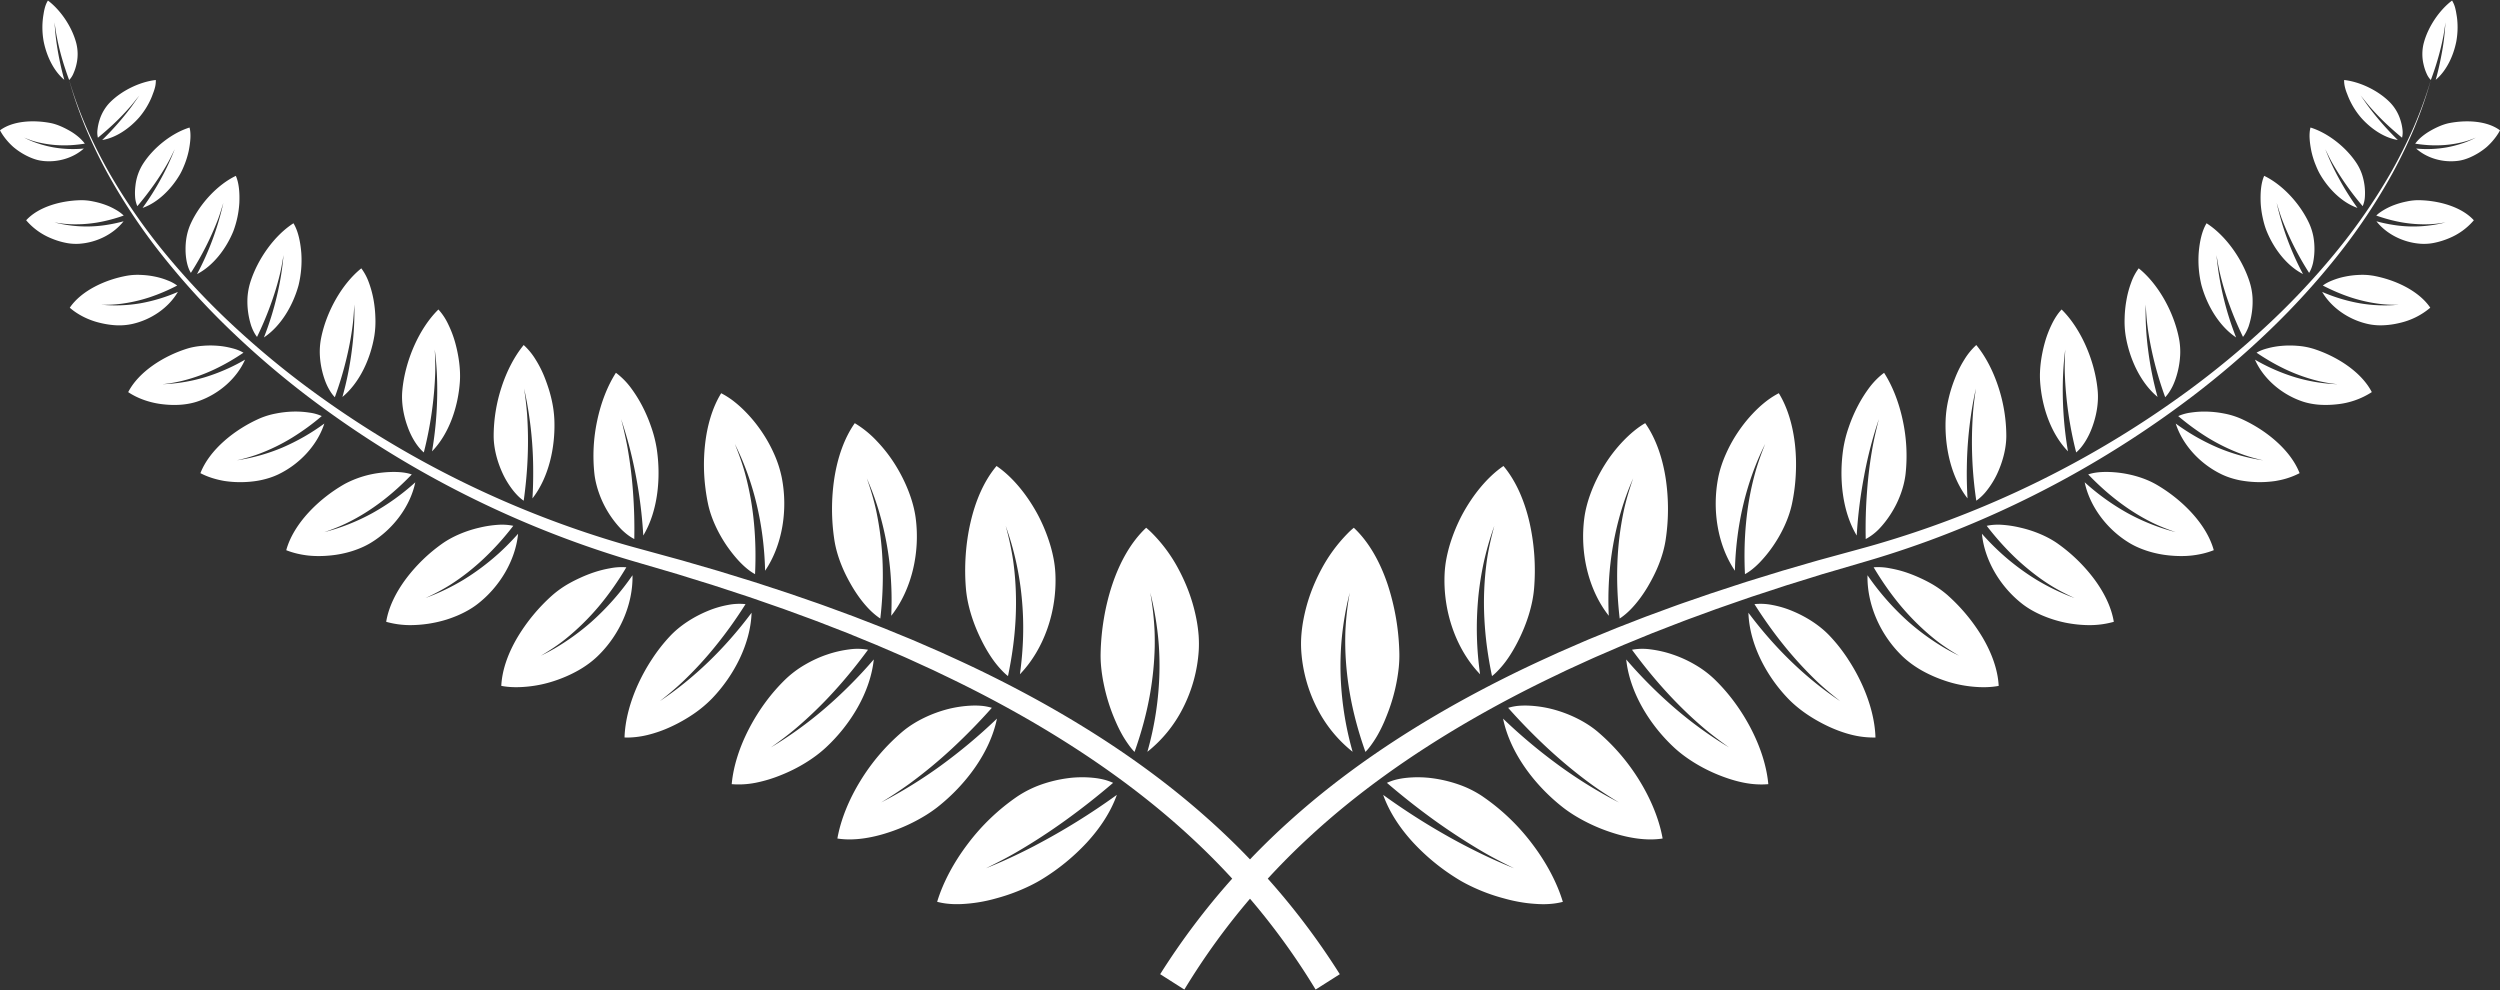
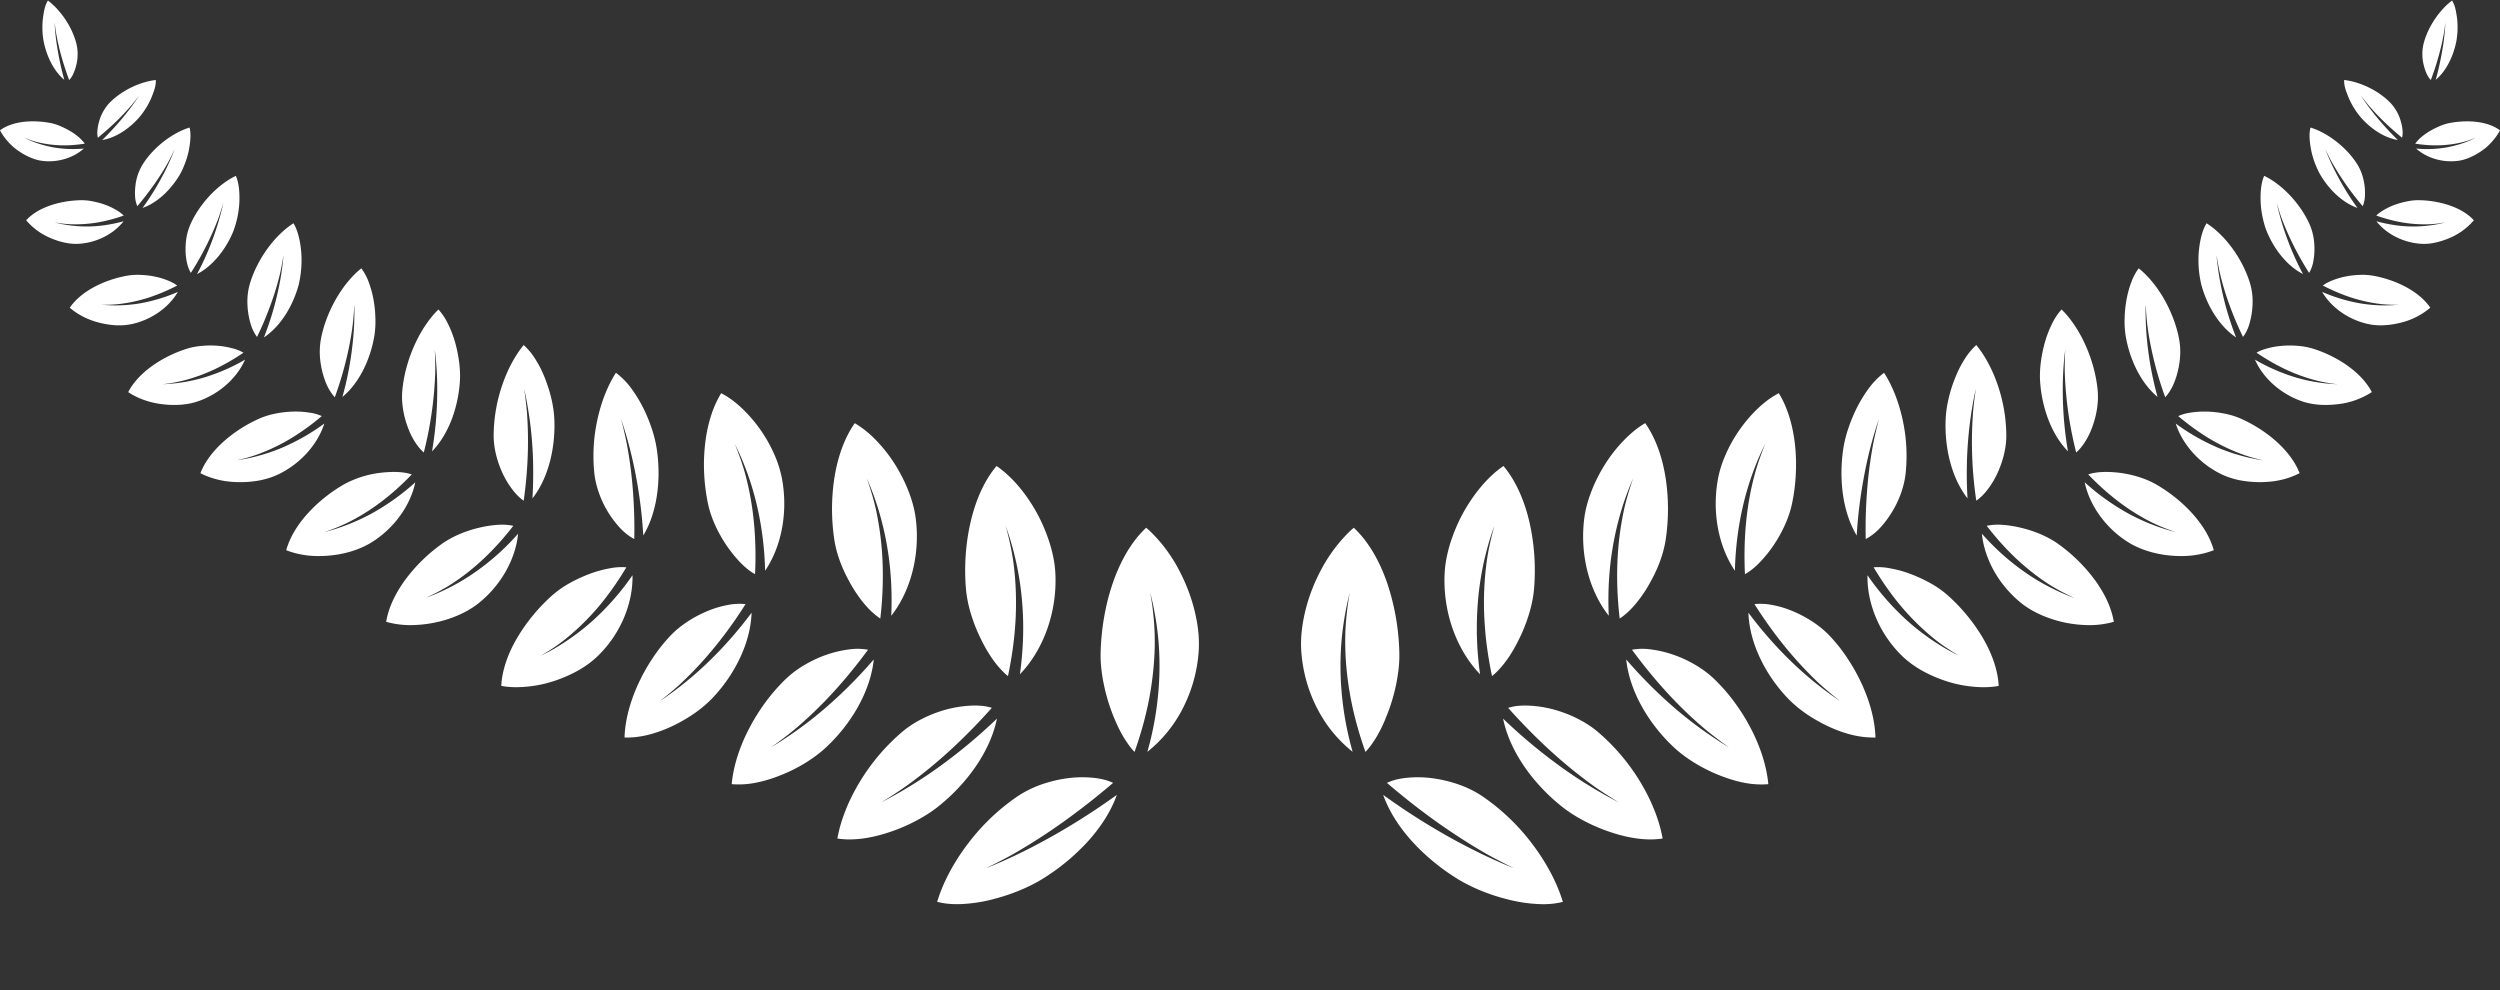
<svg xmlns="http://www.w3.org/2000/svg" width="101" height="40" fill="none">
  <rect width="100%" height="100%" fill="#333333" stroke="none" />
  <g clip-path="url(#clip0_352_198)" fill="#fff">
    <path d="M44.574 27.544a7.423 7.423 0 00.515 1.642c.073.166.15.323.231.468.08.146.166.278.252.4.085.123.173.232.263.324.279-.785.498-1.588.636-2.397a12.761 12.761 0 00.18-1.855c.003-.206.002-.414-.006-.623a11.8 11.8 0 00-.175-1.559 12.252 12.252 0 01.337 2.006 12.099 12.099 0 01.034 1.216 12.81 12.81 0 01-.487 3.207 5.31 5.31 0 001.439-1.77 5.95 5.95 0 00.636-2.318c.012-.194.01-.4-.004-.611a5.84 5.84 0 00-.088-.652 6.946 6.946 0 00-.409-1.363 7.64 7.64 0 00-.315-.665 6.105 6.105 0 00-1.058-1.443 3.349 3.349 0 00-.25-.23c-.615.577-1.064 1.39-1.365 2.284-.3.892-.458 1.88-.475 2.802-.004.184.005.372.024.562.019.19.048.38.084.575zm-2.762 6.619a24.977 24.977 0 01-.662.332 20.69 20.69 0 01-1.318.584c.414-.207.83-.415 1.25-.66a23.077 23.077 0 00.995-.614c.329-.214.656-.438.98-.672.652-.47 1.287-.97 1.913-1.506a2.212 2.212 0 00-.374-.131 3.052 3.052 0 00-.445-.074 4.316 4.316 0 00-.492-.02c-.17.002-.343.013-.523.038a5.385 5.385 0 00-1.063.253 4.373 4.373 0 00-.971.483 8.55 8.55 0 00-1.996 1.907c-.567.745-1.007 1.563-1.245 2.35a2.76 2.76 0 00.471.081c.166.016.339.018.518.01a6.121 6.121 0 001.395-.23 7.617 7.617 0 001.367-.51c.17-.083.331-.17.484-.264a8.575 8.575 0 001.809-1.478c.532-.578.967-1.23 1.216-1.93a27.254 27.254 0 01-3.309 2.05zm-2.174-8.326c.157.322.334.618.518.869.093.125.187.239.282.34.095.104.19.194.285.268.08-.385.148-.771.2-1.16.053-.387.088-.77.108-1.158.038-.773.01-1.553-.097-2.33a11.747 11.747 0 00-.305-1.421 11.879 11.879 0 01.653 2.944c.097.999.065 2.03-.078 3.052.974-1.011 1.513-2.555 1.432-4.091a4.295 4.295 0 00-.068-.564 5.607 5.607 0 00-.145-.591 6.82 6.82 0 00-.5-1.21c-.419-.777-1.003-1.51-1.663-1.959-.51.606-.853 1.413-1.052 2.284-.2.87-.257 1.801-.185 2.663.057.693.299 1.43.615 2.064zm.638 3.196c-.74.71-1.5 1.34-2.286 1.912a18.92 18.92 0 01-2.394 1.475 17.27 17.27 0 001.133-.748 19.48 19.48 0 001.729-1.427 24.23 24.23 0 001.613-1.649 2.115 2.115 0 00-.368-.076 3.175 3.175 0 00-.428-.014 4.76 4.76 0 00-.956.135c-.663.169-1.337.482-1.849.908a8.258 8.258 0 00-1.706 1.991c-.464.754-.797 1.566-.934 2.336.617.098 1.343-.005 2.072-.247a6.952 6.952 0 001.536-.716c.155-.098.298-.198.433-.303 1.136-.893 2.123-2.2 2.406-3.577zm-6.296-6.241c.125.32.281.623.452.913.171.287.359.549.552.767.192.22.392.393.58.517a14.69 14.69 0 00.095-2.195 12.44 12.44 0 00-.262-2.168c-.096-.446-.23-.874-.377-1.3.188.43.35.864.485 1.316a12.298 12.298 0 01.49 2.786c.03.48.033.963.011 1.45.817-1.038 1.176-2.537.986-3.961-.09-.668-.384-1.433-.82-2.134a5.948 5.948 0 00-.747-.963 4.163 4.163 0 00-.892-.724c-.428.609-.695 1.39-.825 2.22a8.32 8.32 0 00.002 2.51c.05.32.145.648.27.967zm.352 4.893c-.332.332-.674.65-1.021.947a16.144 16.144 0 01-2.166 1.564c.345-.246.691-.5 1.025-.785a16.678 16.678 0 001.522-1.475c.483-.529.943-1.096 1.376-1.686a2.347 2.347 0 00-.758-.014 4.507 4.507 0 00-.89.206c-.303.1-.612.244-.897.41a4.14 4.14 0 00-.781.583 7.394 7.394 0 00-.805.92 8.037 8.037 0 00-.666 1.065c-.387.74-.644 1.526-.71 2.26.306.025.628.01.966-.056a5.611 5.611 0 001.025-.31c.675-.267 1.33-.666 1.807-1.108 1.005-.93 1.804-2.246 1.942-3.565-.314.365-.638.714-.969 1.044zm-5.826-7.907c.026.194.058.385.097.572.125.595.419 1.206.77 1.716.177.253.367.488.559.682.192.194.387.348.572.448.033-.693.021-1.38-.043-2.059-.032-.34-.077-.678-.137-1.013a11.41 11.41 0 00-.223-.993c-.112-.41-.257-.803-.413-1.194.778 1.555 1.179 3.304 1.222 5.121.697-1.028.93-2.452.674-3.76a4.554 4.554 0 00-.314-.968 5.737 5.737 0 00-.551-.97 5.67 5.67 0 00-.732-.853 4.523 4.523 0 00-.414-.35 3.399 3.399 0 00-.437-.271c-.365.593-.576 1.338-.657 2.12a7.517 7.517 0 00.028 1.773v-.001zm-1.848 8.548c.314-.248.626-.503.926-.788a14.864 14.864 0 001.35-1.47c.422-.522.817-1.078 1.186-1.661a2.378 2.378 0 00-.71.033 3.942 3.942 0 00-.825.246c-.562.233-1.119.587-1.523 1.021a6.7 6.7 0 00-.71.905c-.217.327-.41.675-.573 1.03-.325.713-.527 1.461-.548 2.152.147.007.299 0 .454-.017a3.65 3.65 0 00.47-.082 5.12 5.12 0 00.962-.34 6.31 6.31 0 00.903-.512 4.88 4.88 0 00.748-.626c.897-.935 1.555-2.223 1.596-3.462-1.086 1.454-2.334 2.653-3.706 3.571zm-2.438-8.349a4.08 4.08 0 00.878 1.404c.175.174.356.31.527.396a20.035 20.035 0 00-.052-1.905 17.278 17.278 0 00-.232-1.845 17.484 17.484 0 00-.247-1.093 17.418 17.418 0 01.328 1.096 18.78 18.78 0 01.567 3.604c.592-.986.722-2.336.54-3.522a5.002 5.002 0 00-.222-.866 6.068 6.068 0 00-.372-.866 5.369 5.369 0 00-.484-.76 2.943 2.943 0 00-.568-.56c-.345.538-.604 1.212-.755 1.927a6.796 6.796 0 00-.113 2.161c.032.275.104.555.205.828zm-.318 5.138a9.69 9.69 0 01-1.503 1.087c-.178.102-.36.199-.547.29.341-.205.673-.417.987-.67a9.8 9.8 0 001.36-1.333c.41-.49.776-1.016 1.105-1.57a2.415 2.415 0 00-.68.044c-.25.043-.52.117-.793.218a5.499 5.499 0 00-.41.172 5.65 5.65 0 00-.4.201 4.04 4.04 0 00-.717.503 7.295 7.295 0 00-1.396 1.688c-.373.63-.624 1.307-.656 1.964.331.064.692.066 1.055.03a4.94 4.94 0 001.079-.227c.35-.114.683-.261.981-.43.3-.17.564-.367.777-.573.904-.87 1.433-2.104 1.409-3.269a10.49 10.49 0 01-1.652 1.875zm-3.186-5.318c.143.182.293.333.442.432.082-.594.138-1.187.16-1.77a15.765 15.765 0 00-.024-1.726 13.492 13.492 0 00-.122-1.037c.078.341.144.692.197 1.052a15.125 15.125 0 01.172 2.226c.003.384-.006.768-.03 1.161.659-.844.93-2.066.885-3.18a4.55 4.55 0 00-.116-.832 5.39 5.39 0 00-.116-.424 7.156 7.156 0 00-.147-.416 4.4 4.4 0 00-.38-.76 2.681 2.681 0 00-.48-.584c-.376.459-.683 1.054-.893 1.697a6.392 6.392 0 00-.32 1.986c.003.516.154 1.064.381 1.542.113.238.25.45.391.633zm-.608 2.596a9.658 9.658 0 01-1.378 1.027 8.962 8.962 0 01-1.543.741 8.72 8.72 0 00.974-.516 8.985 8.985 0 00.722-.509c.232-.182.455-.374.669-.576.427-.403.82-.842 1.185-1.317a2.25 2.25 0 00-.628-.04 4.481 4.481 0 00-.755.118c-.52.121-1.067.343-1.494.646a6.627 6.627 0 00-1.453 1.41c-.407.545-.707 1.143-.805 1.744.298.084.62.133.954.134a5.034 5.034 0 001.491-.226c.158-.05.31-.108.456-.17.29-.126.552-.275.768-.44.922-.705 1.553-1.785 1.66-2.855-.261.293-.537.573-.823.83zm-2.986-4.113a15.08 15.08 0 00.46-3.195c.01-.329-.003-.648-.018-.963.041.32.07.648.086.983a14.66 14.66 0 01-.196 3.13c.689-.71 1.058-1.798 1.126-2.833.03-.49-.048-1.05-.195-1.576a4.307 4.307 0 00-.283-.737 2.371 2.371 0 00-.39-.586c-.782.768-1.346 2.069-1.457 3.262-.047.477.04.994.205 1.453.161.462.41.846.662 1.061zm-.343 1.205a9.383 9.383 0 01-1.727 1.24 8.337 8.337 0 01-1.949.773c.32-.11.636-.231.94-.382.973-.478 1.832-1.157 2.592-1.948-.317-.114-.785-.125-1.274-.066a4.086 4.086 0 00-1.43.447c-1.048.594-2.07 1.6-2.367 2.679.263.105.555.175.857.212.304.035.62.031.927.001.613-.057 1.203-.25 1.63-.51.908-.549 1.597-1.477 1.8-2.446zm-3.757-4.468c.054.216.125.422.212.598.088.175.187.324.293.433.173-.476.32-.953.438-1.43.12-.478.215-.96.277-1.437.04-.3.055-.588.073-.88.014.595-.016 1.207-.099 1.836a13.022 13.022 0 01-.382 1.9c.692-.574 1.135-1.536 1.29-2.47a3.7 3.7 0 00.042-.708 4.854 4.854 0 00-.075-.75 4.12 4.12 0 00-.19-.698 2.172 2.172 0 00-.304-.57c-.783.626-1.416 1.756-1.627 2.832a2.856 2.856 0 00-.048.673c.011.227.046.455.1.671zm.08 2.095a8.632 8.632 0 01-1.69.968 7.589 7.589 0 01-1.845.517c.3-.067.6-.151.891-.259a7.77 7.77 0 001.332-.649 9.705 9.705 0 001.21-.88 1.836 1.836 0 00-.513-.141 3.63 3.63 0 00-.64-.04 4.118 4.118 0 00-.693.077 3.12 3.12 0 00-.652.195c-1.01.442-2.036 1.262-2.405 2.216.23.121.49.212.762.274.068.015.137.03.206.041a4.219 4.219 0 00.637.048c.283 0 .561-.025.821-.078.262-.054.503-.133.71-.231.879-.418 1.59-1.19 1.87-2.058zm-2.942-3.919c.062.166.138.31.224.419.2-.413.378-.83.53-1.248.156-.422.287-.846.39-1.27.065-.267.105-.525.151-.787a11.024 11.024 0 01-.267 1.646 12.22 12.22 0 01-.525 1.679c.679-.452 1.17-1.278 1.398-2.105a4.295 4.295 0 00.111-1.317c-.037-.448-.129-.882-.316-1.19-.767.49-1.45 1.444-1.747 2.395a2.662 2.662 0 00-.11.601 3.199 3.199 0 00.16 1.177zM9.9 14.53a7.72 7.72 0 01-1.62.71 6.8 6.8 0 01-1.718.283 6.13 6.13 0 00.83-.144 7.04 7.04 0 001.266-.454c.408-.192.8-.42 1.178-.676a1.692 1.692 0 00-.45-.178 3.136 3.136 0 00-.575-.1 3.69 3.69 0 00-.634.001c-.21.016-.417.052-.608.11-.956.298-1.964.934-2.39 1.76.397.266.907.44 1.422.493.257.029.511.033.75.012.242-.022.468-.07.665-.14.835-.291 1.55-.92 1.884-1.676zm-2.404-4.417c.003.181.024.357.06.514.036.156.09.291.155.397A12.06 12.06 0 008.8 8.88c.087-.23.151-.454.223-.68a11.337 11.337 0 01-1.063 2.873c.652-.333 1.175-1.02 1.466-1.73a3.902 3.902 0 00.244-1.157c.016-.4-.014-.792-.142-1.081-.736.352-1.455 1.122-1.824 1.934-.074.162-.129.34-.164.524-.033.182-.047.37-.043.55zm-.311 1.681a6.77 6.77 0 01-1.52.46 5.999 5.999 0 01-1.571.057 5.22 5.22 0 00.76-.033c.406-.05.799-.14 1.18-.264a7.72 7.72 0 001.124-.478 1.597 1.597 0 00-.385-.207 2.847 2.847 0 00-.503-.152 3.377 3.377 0 00-.567-.07 2.53 2.53 0 00-.555.029c-.888.156-1.86.604-2.329 1.296.33.288.77.507 1.228.613.228.056.456.089.673.098a2.47 2.47 0 00.61-.052c.778-.17 1.48-.656 1.856-1.297zM5.796 6.592a2.057 2.057 0 00-.324.91c-.02.16-.024.316-.013.459.01.143.045.266.089.368.237-.278.455-.56.661-.851.207-.292.396-.588.565-.889.107-.188.191-.374.286-.561l-.121.296a9.976 9.976 0 01-.434.894A10.425 10.425 0 015.76 8.4c.613-.212 1.154-.753 1.499-1.336.082-.139.149-.294.214-.461.064-.166.115-.34.152-.511.067-.343.102-.68.032-.94-.69.214-1.428.78-1.861 1.44zM3.201 9.848c.71-.048 1.385-.391 1.791-.908-.23.063-.462.112-.695.148a5.098 5.098 0 01-1.4.026 5.305 5.305 0 01-.524-.087 4.449 4.449 0 01-.172-.045c.221.044.45.07.677.078a5.39 5.39 0 001.073-.074 6.37 6.37 0 001.047-.278 1.554 1.554 0 00-.313-.231 2.585 2.585 0 00-.424-.2 3.201 3.201 0 00-.491-.137 2.276 2.276 0 00-.493-.052c-.802.013-1.72.263-2.22.811a2.63 2.63 0 001.015.731c.195.082.394.143.585.18.19.04.378.048.545.038zm1.114-4.591a9.837 9.837 0 00.973-.978c.06-.07.117-.14.172-.212l.171-.21a138.534 138.534 0 01-.32.453 11.402 11.402 0 01-1.183 1.347c.56-.089 1.106-.472 1.492-.91a3.146 3.146 0 00.477-.755c.03-.068.057-.136.08-.203.027-.067.05-.133.068-.197a1.11 1.11 0 00.05-.36c-.626.07-1.358.412-1.842.895-.192.19-.35.455-.43.718-.043.132-.07.265-.084.389a.881.881 0 00.016.33c.123-.1.243-.203.36-.306v-.001zM1.706 6.499c.622.077 1.255-.116 1.681-.498a4.605 4.605 0 01-1.234-.048 4.51 4.51 0 01-.894-.26 3.305 3.305 0 01-.284-.135c.093.04.186.076.28.11.096.031.192.06.29.083a4.593 4.593 0 001.408.108c.158-.012.316-.031.473-.056a.987.987 0 00-.103-.124 1.539 1.539 0 00-.129-.127 2.376 2.376 0 00-.335-.243c-.255-.149-.537-.283-.814-.338C1.353 4.838.518 4.878 0 5.265c.086.163.2.32.328.463.064.072.133.14.205.205a2.734 2.734 0 00.71.437c.159.067.315.112.463.128zm1.265-3.542c.051-.113.093-.242.122-.378a1.797 1.797 0 00-.013-.84C2.904 1.073 2.443.403 1.937.022c-.06.092-.104.206-.136.335a2.078 2.078 0 00-.04.205 3.133 3.133 0 00.003 1.111c.115.578.395 1.188.834 1.552a11.664 11.664 0 01-.349-1.768 7.978 7.978 0 01-.026-.28L2.2.902l.042.27c.013.089.027.18.044.27a10.091 10.091 0 00.351 1.344c.049.149.1.298.157.448a.87.87 0 00.178-.277z" />
-     <path d="M52.871 33.839c1.947-1.806 4.137-3.345 6.44-4.686a49.174 49.174 0 013.539-1.864l.45-.217.456-.208c.304-.138.606-.28.914-.41l.92-.398.927-.38.232-.095.233-.09.468-.182c.311-.12.622-.243.937-.356l.941-.345.947-.33.474-.164.477-.156.953-.313.959-.297.479-.15.481-.14.964-.283c.322-.095.648-.188.97-.29.645-.2 1.285-.418 1.919-.65a40.96 40.96 0 0010.626-5.826 35.956 35.956 0 003.084-2.638 30.326 30.326 0 002.74-2.998 23.94 23.94 0 002.26-3.38c.324-.596.62-1.208.882-1.835.258-.628.482-1.27.663-1.925-.193.651-.427 1.29-.696 1.911a19.718 19.718 0 01-.911 1.815 23.827 23.827 0 01-2.308 3.324 30.12 30.12 0 01-2.775 2.931 35.581 35.581 0 01-3.107 2.565 40.3 40.3 0 01-6.91 4.079 40.468 40.468 0 01-5.618 2.11c-.32.095-.64.181-.963.27l-.973.266-.487.133-.485.14-.97.282-.964.297-.483.149-.48.156-.96.315-.956.33c-.32.108-.635.226-.952.342l-.475.175-.237.087-.236.091-.944.367-.938.384c-.313.126-.621.265-.932.399l-.465.202-.46.211a49.982 49.982 0 00-3.631 1.828c-2.37 1.323-4.644 2.857-6.69 4.686a29.275 29.275 0 00-1.7 1.641 29.275 29.275 0 00-1.7-1.64c-2.046-1.83-4.32-3.364-6.69-4.687a49.9 49.9 0 00-3.63-1.828l-.461-.211-.465-.202c-.31-.134-.619-.273-.932-.399l-.938-.384-.944-.366-.236-.092-.237-.087-.475-.175c-.317-.116-.633-.234-.952-.342l-.955-.33-.96-.315-.481-.156-.483-.149-.965-.297-.97-.281-.484-.141-.487-.133-.973-.267c-.323-.088-.643-.174-.963-.268a40.468 40.468 0 01-5.617-2.111 40.312 40.312 0 01-6.911-4.08 35.583 35.583 0 01-3.107-2.564 30.122 30.122 0 01-2.776-2.931 23.802 23.802 0 01-2.307-3.324 19.607 19.607 0 01-.911-1.815c-.27-.622-.503-1.26-.696-1.911.181.655.405 1.297.663 1.925.262.627.558 1.24.883 1.836a23.936 23.936 0 002.26 3.38 30.32 30.32 0 002.74 2.997 35.87 35.87 0 003.083 2.638 40.937 40.937 0 0012.545 6.476c.322.102.648.195.97.29l.963.282.482.142.479.149.958.297.954.313.476.156.474.164.948.33.941.345c.315.113.626.236.937.356l.468.182.233.09.232.096.927.38.92.396c.308.13.61.273.913.411l.456.208.451.217a49.171 49.171 0 013.54 1.864c2.3 1.341 4.491 2.88 6.439 4.686a28.393 28.393 0 011.652 1.658 29.004 29.004 0 00-2.91 3.86l.977.621a27.88 27.88 0 012.652-3.67 27.89 27.89 0 012.651 3.67l.977-.62a29.013 29.013 0 00-2.91-3.861 28.36 28.36 0 011.653-1.658z" />
    <path d="M53.206 28.602a5.31 5.31 0 001.44 1.77 12.81 12.81 0 01-.488-3.206 12.439 12.439 0 01.035-1.216 12.219 12.219 0 01.337-2.006 11.869 11.869 0 00-.176 1.559 11.788 11.788 0 00.024 1.248c.03.414.081.824.15 1.23.138.808.357 1.611.636 2.396.09-.092.178-.2.263-.323a4.17 4.17 0 00.252-.4c.081-.145.159-.302.232-.468a9.62 9.62 0 00.206-.519 7.242 7.242 0 00.393-1.699c.019-.19.027-.377.024-.561a9.56 9.56 0 00-.475-2.802c-.302-.895-.75-1.708-1.365-2.284-.085.07-.169.147-.25.23a6.252 6.252 0 00-1.059 1.444 7.553 7.553 0 00-.446 1.001 6.974 6.974 0 00-.278 1.026 5.84 5.84 0 00-.087.651 4.6 4.6 0 00-.004.611c.052.82.276 1.616.635 2.318h.001zm6.693 3.574a4.187 4.187 0 00-.971-.483 5.38 5.38 0 00-1.064-.253 4.484 4.484 0 00-1.015-.018 3.114 3.114 0 00-.445.074 2.23 2.23 0 00-.373.131c.626.537 1.26 1.037 1.912 1.507a25.526 25.526 0 001.976 1.286c.42.244.835.453 1.25.659a20.718 20.718 0 01-1.652-.748 22.723 22.723 0 01-.99-.525 27.24 27.24 0 01-2.647-1.693c.249.699.683 1.352 1.216 1.93a8.578 8.578 0 001.809 1.477c.152.094.314.181.484.264a7.418 7.418 0 001.367.51 6.476 6.476 0 00.85.18c.185.026.363.04.544.05.18.009.353.007.518-.009a2.823 2.823 0 00.471-.08c-.238-.788-.677-1.606-1.245-2.352a8.558 8.558 0 00-1.995-1.906zm-.182-7.988c.047-.502.125-1 .233-1.495.11-.49.25-.972.421-1.449-.126.47-.238.94-.305 1.422a12.47 12.47 0 00-.097 2.33c.02.387.055.771.107 1.158.053.388.12.775.201 1.16.095-.074.19-.164.285-.268a3.69 3.69 0 00.282-.34c.185-.252.36-.547.518-.869.316-.635.558-1.37.615-2.064a8.843 8.843 0 00-.184-2.663c-.2-.87-.544-1.678-1.053-2.284-.66.45-1.244 1.182-1.664 1.96a6.9 6.9 0 00-.5 1.209c-.06.2-.108.398-.144.59a4.346 4.346 0 00-.068.565c-.08 1.536.458 3.08 1.432 4.091a13.134 13.134 0 01-.078-3.052zm4.813 5.361c-.512-.426-1.186-.74-1.849-.908a4.676 4.676 0 00-.956-.135c-.15-.004-.294 0-.428.014a2.11 2.11 0 00-.368.077 23.93 23.93 0 001.613 1.648c.559.516 1.133.991 1.729 1.427.374.274.755.514 1.133.748a18.616 18.616 0 01-2.394-1.475 21.782 21.782 0 01-2.286-1.912c.282 1.377 1.27 2.684 2.405 3.576.135.106.278.206.433.304a6.983 6.983 0 001.536.716c.73.242 1.455.345 2.072.247-.136-.77-.47-1.582-.933-2.336a8.267 8.267 0 00-1.707-1.991zm.474-6.121a12.404 12.404 0 01.491-2.786c.134-.452.296-.886.484-1.317-.146.427-.28.855-.376 1.3a12.435 12.435 0 00-.262 2.169c-.025.727.009 1.456.094 2.195.19-.124.388-.297.58-.517.194-.219.382-.48.553-.767.17-.29.327-.593.452-.913.125-.318.22-.646.27-.967a8.309 8.309 0 00.002-2.51c-.13-.83-.398-1.611-.826-2.22-.313.18-.615.437-.891.724a5.94 5.94 0 00-.747.963c-.436.701-.73 1.466-.82 2.134-.19 1.424.168 2.923.986 3.96a13.72 13.72 0 01.01-1.449zm5.059 4.927a7.372 7.372 0 00-.805-.92 4.121 4.121 0 00-.78-.582 4.83 4.83 0 00-.898-.41 4.5 4.5 0 00-.89-.207 2.343 2.343 0 00-.758.014c.433.59.893 1.157 1.376 1.686.483.53.99 1.023 1.522 1.475.334.284.68.539 1.025.786a16.18 16.18 0 01-2.166-1.565 18.675 18.675 0 01-1.99-1.99c.138 1.318.938 2.635 1.942 3.565.478.441 1.133.84 1.807 1.108.339.136.689.246 1.026.31.338.065.66.081.966.055-.066-.734-.324-1.519-.71-2.26a8.057 8.057 0 00-.667-1.065zm1.249-10.418c-.155.39-.3.784-.412 1.194-.09.328-.164.657-.224.993-.06.336-.105.673-.137 1.013-.064.68-.076 1.367-.043 2.059.185-.1.38-.254.572-.448a5.19 5.19 0 00.559-.682c.352-.51.645-1.121.77-1.716a7.438 7.438 0 00.151-1.159 7.516 7.516 0 00-.026-1.185c-.082-.782-.293-1.528-.658-2.121a3.478 3.478 0 00-.436.271 4.476 4.476 0 00-.415.35 5.675 5.675 0 00-.731.853 5.72 5.72 0 00-.55.97c-.148.33-.256.66-.316.968-.256 1.308-.022 2.733.674 3.76.044-1.817.445-3.566 1.222-5.12zm3.337 8.675a7.327 7.327 0 00-.341-.474 6.584 6.584 0 00-.37-.43c-.404-.435-.96-.789-1.523-1.022a3.94 3.94 0 00-.823-.246 2.379 2.379 0 00-.712-.033c.37.583.765 1.14 1.187 1.662a15.355 15.355 0 001.35 1.47c.3.284.612.539.926.787-1.372-.918-2.62-2.117-3.707-3.571.04 1.239.7 2.527 1.597 3.462.212.221.466.433.747.626.28.191.585.364.903.512.318.147.643.264.962.34a3.654 3.654 0 00.924.1c-.02-.692-.222-1.44-.548-2.152a7.55 7.55 0 00-.573-1.03zm.669-7.428a16.72 16.72 0 01.588-2.25c-.09.357-.178.722-.247 1.093-.11.6-.186 1.216-.232 1.845-.048.623-.065 1.26-.052 1.906a2.19 2.19 0 00.528-.397c.174-.179.343-.394.494-.632a4.44 4.44 0 00.21-.37c.065-.13.123-.266.174-.402.101-.272.172-.553.204-.828a6.796 6.796 0 00-.112-2.16c-.151-.716-.41-1.39-.756-1.927-.2.147-.391.334-.568.56a5.414 5.414 0 00-.483.76 6.059 6.059 0 00-.373.865 4.99 4.99 0 00-.222.866c-.18 1.186-.051 2.536.54 3.522.05-.85.156-1.666.308-2.45h-.001zm3.378 4.873a4.047 4.047 0 00-.718-.503 5.484 5.484 0 00-.4-.201 5.563 5.563 0 00-.41-.171 4.515 4.515 0 00-.793-.218 2.41 2.41 0 00-.68-.045c.33.554.695 1.08 1.105 1.57.408.483.859.93 1.36 1.333.314.253.646.466.988.67a9.469 9.469 0 01-.548-.29 9.668 9.668 0 01-1.503-1.086 10.494 10.494 0 01-1.65-1.876c-.025 1.165.504 2.4 1.408 3.27.213.205.478.402.777.573.297.168.63.315.981.43a4.91 4.91 0 001.079.227c.363.036.724.033 1.055-.03-.033-.657-.284-1.335-.656-1.965a7.3 7.3 0 00-1.396-1.688zm.763-5.084a15.93 15.93 0 01.172-2.225c.053-.36.118-.71.196-1.052-.05.339-.097.681-.121 1.037a16.03 16.03 0 00.136 3.495 2.01 2.01 0 00.441-.43c.143-.184.278-.396.392-.634.226-.479.377-1.026.38-1.542a6.39 6.39 0 00-.32-1.986c-.21-.643-.516-1.238-.893-1.697a2.685 2.685 0 00-.48.585 4.404 4.404 0 00-.38.759 5.524 5.524 0 00-.263.84 4.524 4.524 0 00-.115.832c-.046 1.114.226 2.336.884 3.18a17.213 17.213 0 01-.03-1.162zm3.681 2.994c-.427-.302-.974-.524-1.495-.645a4.467 4.467 0 00-.754-.119 2.24 2.24 0 00-.628.04c.366.475.758.914 1.185 1.318a9.684 9.684 0 001.024.84c.12.084.242.166.367.244.312.196.639.36.974.517a8.94 8.94 0 01-1.543-.742 9.62 9.62 0 01-1.378-1.027 10.261 10.261 0 01-.823-.83c.107 1.072.738 2.15 1.66 2.857.216.164.477.313.768.439a4.944 4.944 0 00.941.296c.33.066.67.102 1.005.1.335-.001.657-.05.955-.134-.098-.6-.398-1.199-.805-1.743a6.626 6.626 0 00-1.454-1.411zm.406-3.733a14.645 14.645 0 01-.196-3.129c.016-.335.044-.662.086-.983-.015.315-.028.634-.018.963a15.14 15.14 0 00.46 3.194c.252-.215.5-.599.662-1.061.164-.459.252-.976.205-1.453-.112-1.194-.675-2.494-1.456-3.262-.15.159-.28.359-.391.586a4.325 4.325 0 00-.283.736c-.148.528-.226 1.088-.195 1.577.067 1.035.437 2.123 1.126 2.832zm3.522 1.315c-.418-.233-.94-.384-1.43-.447-.489-.06-.957-.048-1.274.065.76.791 1.62 1.47 2.592 1.949.304.15.62.27.94.382a8.346 8.346 0 01-1.948-.772 9.382 9.382 0 01-1.727-1.242c.204.97.893 1.898 1.8 2.447.427.26 1.017.453 1.63.51.307.03.624.034.927-.002.302-.037.594-.106.858-.212-.297-1.078-1.32-2.085-2.368-2.679zm.098-3.511a13.23 13.23 0 01-.382-1.901 11.847 11.847 0 01-.098-1.836c.018.291.033.58.073.88.062.477.157.96.276 1.437.119.476.266.954.439 1.43.105-.11.205-.258.293-.433.087-.176.158-.382.212-.598a3.54 3.54 0 00.1-.671 2.859 2.859 0 00-.048-.673c-.21-1.076-.844-2.207-1.627-2.833a2.173 2.173 0 00-.303.571 3.948 3.948 0 00-.19.699 4.72 4.72 0 00-.076.749 3.71 3.71 0 00.042.708c.155.934.599 1.896 1.29 2.47zm3.332.862a3.114 3.114 0 00-.652-.195 4.104 4.104 0 00-.692-.076 3.64 3.64 0 00-.64.039 1.857 1.857 0 00-.514.142c.385.325.787.62 1.21.88.424.258.865.473 1.333.648.29.108.59.192.89.26a7.589 7.589 0 01-1.844-.518 8.662 8.662 0 01-1.69-.968c.28.868.99 1.64 1.869 2.058.207.098.448.177.71.231a4.36 4.36 0 001.458.03c.069-.012.137-.026.206-.04a3.18 3.18 0 00.762-.275c-.37-.954-1.394-1.774-2.405-2.216zm-1.558-5.374c.228.828.72 1.654 1.398 2.106a12.14 12.14 0 01-.792-3.325c.046.262.087.52.152.786.102.425.233.85.388 1.27.153.419.33.835.531 1.248.086-.108.162-.252.225-.418a3.204 3.204 0 00.16-1.177 2.618 2.618 0 00-.11-.602c-.296-.95-.98-1.905-1.747-2.394-.187.308-.28.741-.317 1.19a4.283 4.283 0 00.112 1.316zm4.49 2.556a2.792 2.792 0 00-.607-.11 3.72 3.72 0 00-.633 0 3.163 3.163 0 00-.575.099c-.176.045-.33.104-.45.178.378.256.77.484 1.177.676.406.19.826.343 1.266.454.273.068.553.115.83.144a6.8 6.8 0 01-1.718-.283 7.716 7.716 0 01-1.62-.71c.335.757 1.05 1.385 1.885 1.677.196.07.423.117.664.14.239.02.494.016.75-.012a3.175 3.175 0 001.422-.494c-.426-.825-1.433-1.462-2.39-1.76v.001zm-2.018-5.293c.041.197.094.384.163.553.29.711.813 1.398 1.466 1.73a11.39 11.39 0 01-1.063-2.873c.071.227.135.451.222.68a12.066 12.066 0 001.088 2.145c.065-.105.12-.24.157-.396a2.82 2.82 0 00.016-1.065 2.34 2.34 0 00-.164-.524c-.37-.813-1.089-1.582-1.824-1.935-.129.29-.158.68-.142 1.081.01.201.038.407.081.604zm4.441 2.347a2.53 2.53 0 00-.555-.029 3.417 3.417 0 00-.567.07 2.86 2.86 0 00-.503.151c-.152.06-.285.13-.385.208.365.188.739.35 1.123.477.382.125.775.215 1.18.265.252.03.509.04.761.033a5.98 5.98 0 01-1.57-.058 6.767 6.767 0 01-1.522-.46c.376.641 1.079 1.128 1.857 1.298.183.04.392.06.61.05.217-.008.445-.04.673-.096a2.89 2.89 0 001.228-.614c-.468-.692-1.441-1.14-2.329-1.296zm-2.325-4.533c.065.167.132.322.214.46.344.584.886 1.125 1.5 1.337a10.59 10.59 0 01-.745-1.182 9.75 9.75 0 01-.435-.894l-.122-.296c.096.187.18.373.287.561a11.545 11.545 0 001.226 1.74c.044-.102.078-.225.088-.368a2.392 2.392 0 00-.122-.934 2.039 2.039 0 00-.214-.435c-.433-.66-1.171-1.226-1.861-1.44-.07.26-.035.597.032.94.036.171.088.345.151.511zM97.23 8.14a3.2 3.2 0 00-.49.137 2.66 2.66 0 00-.425.2c-.124.075-.235.15-.313.232.343.12.694.217 1.047.277.351.06.709.086 1.073.074.227-.008.456-.034.677-.078a4.816 4.816 0 01-.172.045 5.225 5.225 0 01-.524.087 5.056 5.056 0 01-1.4-.026 6.22 6.22 0 01-.696-.148c.407.517 1.083.86 1.791.908.167.01.356.002.546-.038a3.1 3.1 0 00.584-.18 2.616 2.616 0 001.015-.731c-.5-.548-1.418-.798-2.22-.812a2.274 2.274 0 00-.493.053zm-2.407-4.351a3.134 3.134 0 00.557.957c.386.44.931.822 1.492.91a11.434 11.434 0 01-1.183-1.346 9.703 9.703 0 01-.162-.227l-.158-.226.17.21c.056.07.113.141.173.212a9.741 9.741 0 00.973.978c.116.104.236.206.358.306a.904.904 0 00.017-.33 1.941 1.941 0 00-.084-.388 1.773 1.773 0 00-.43-.718c-.484-.484-1.216-.825-1.842-.895-.006.11.013.231.05.36.018.064.041.13.068.196v.001zm4.132 1.183c-.277.055-.56.189-.814.338a2.428 2.428 0 00-.335.242 1.578 1.578 0 00-.232.252c.157.025.315.043.473.055.157.012.312.016.469.012.312-.007.625-.045.939-.12a3.5 3.5 0 00.29-.083c.095-.033.187-.07.28-.11a3.36 3.36 0 01-.579.244 4.512 4.512 0 01-.599.152 4.62 4.62 0 01-1.234.048c.427.382 1.06.574 1.681.497.148-.017.305-.061.464-.128a2.727 2.727 0 00.71-.437c.071-.065.14-.133.204-.205.129-.144.242-.3.328-.463-.518-.388-1.353-.427-2.045-.294zm-.453-2.638c.086-.3.157-.599.213-.892.017-.092.03-.182.043-.271l.043-.27-.025.277a8.44 8.44 0 01-.107.854c-.07.394-.151.789-.267 1.193.439-.364.719-.974.833-1.551a3.202 3.202 0 00.035-.896 2.483 2.483 0 00-.032-.216 2.08 2.08 0 00-.04-.205 1.104 1.104 0 00-.135-.335c-.506.381-.967 1.051-1.143 1.717-.07.263-.075.572-.013.84.029.136.07.265.121.378a.865.865 0 00.178.276 11.047 11.047 0 00.296-.899z" />
  </g>
  <defs>
    <clipPath id="clip0_352_198">
      <path fill="#fff" transform="translate(0 .022)" d="M0 0h101v39.956H0z" />
    </clipPath>
  </defs>
</svg>